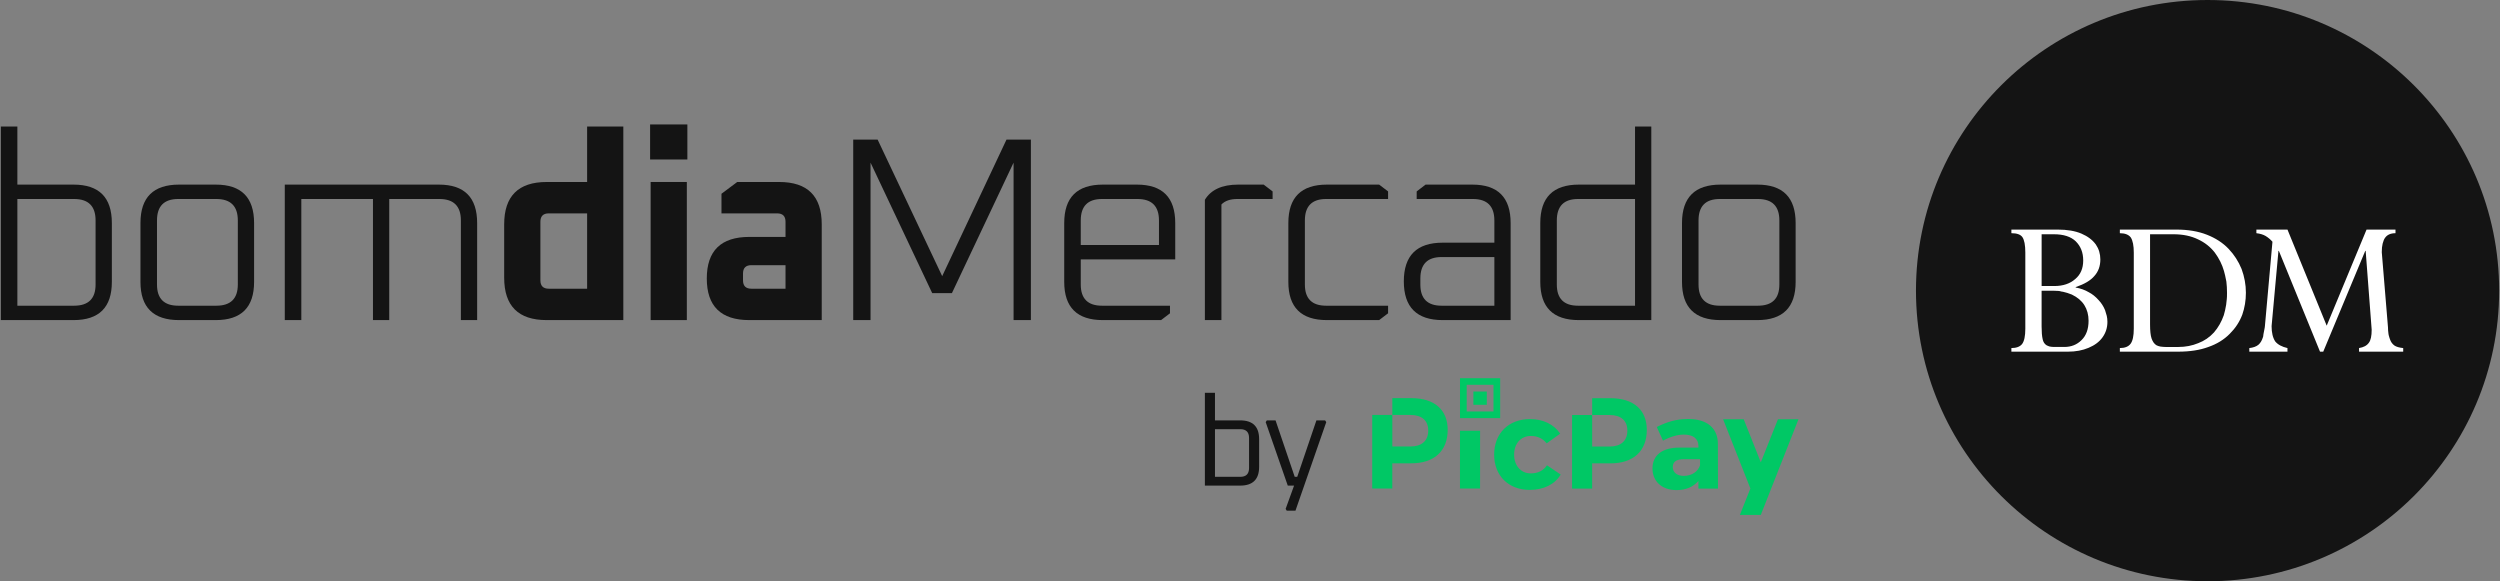
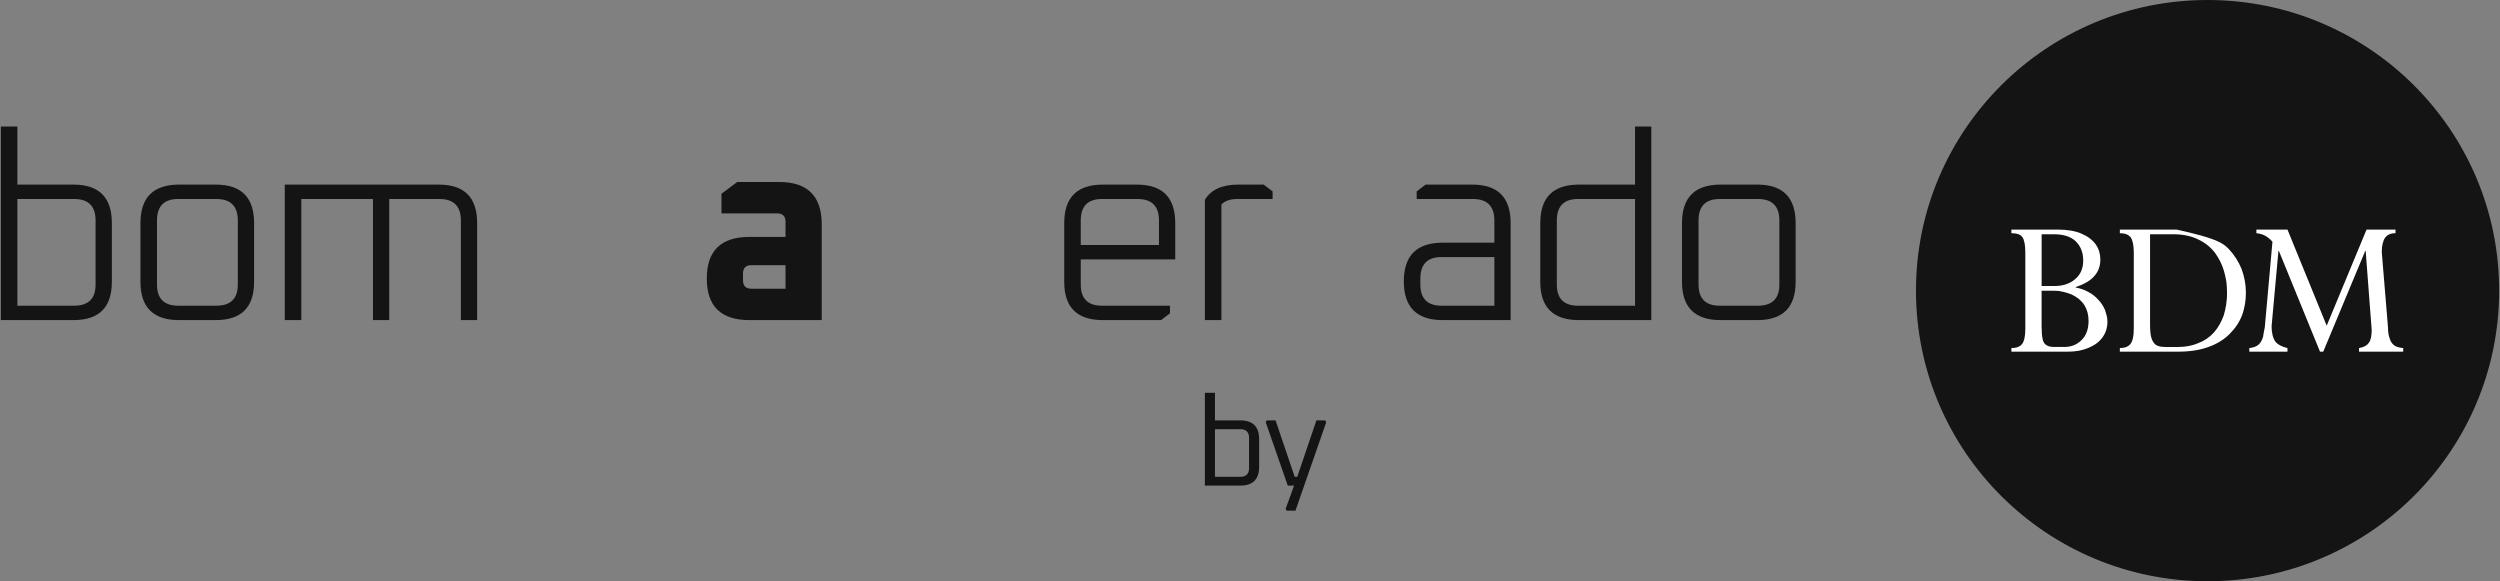
<svg xmlns="http://www.w3.org/2000/svg" width="400" height="93" viewBox="0 0 400 93" fill="none">
  <rect x="0" y="0" width="400" height="93" fill="#808080" stroke="none" />
  <g clip-path="url(#clip0_545_5339)">
    <path d="M353.21 93C378.977 93 399.866 72.181 399.866 46.5C399.866 20.819 378.977 0 353.21 0C327.443 0 306.555 20.819 306.555 46.5C306.555 72.181 327.443 93 353.21 93Z" fill="#141414" />
    <path d="M377.445 56.267V55.688C378.178 55.575 378.703 55.291 379.022 54.835C379.318 54.449 379.468 53.756 379.468 52.757L378.507 40.143H378.439L371.718 56.27H371.203L364.62 40.143H364.552L363.455 52.178C363.455 53.224 363.649 54.042 364.039 54.633C364.449 55.133 365.102 55.486 365.994 55.691V56.27H359.889V55.691C360.507 55.623 360.985 55.451 361.328 55.179C361.648 54.907 361.888 54.521 362.049 54.019C362.095 53.952 362.128 53.77 362.151 53.473C362.219 53.11 362.289 52.757 362.357 52.415L362.392 52.108L363.593 38.676C363.274 38.314 362.907 38.007 362.497 37.756C362.107 37.528 361.617 37.381 361.022 37.312V36.733H365.996L372.271 52.108L378.649 36.733H383.279V37.312C382.503 37.312 381.943 37.563 381.6 38.063C381.462 38.244 381.336 38.551 381.222 38.983C381.131 39.346 381.084 39.802 381.084 40.348L382.078 52.382C382.078 52.701 382.101 53.019 382.146 53.338C382.169 53.542 382.202 53.703 382.248 53.814C382.248 53.838 382.26 53.882 382.283 53.952C382.33 54.066 382.363 54.168 382.386 54.258C382.524 54.691 382.764 55.03 383.107 55.282C383.403 55.486 383.872 55.623 384.513 55.691V56.27H377.45L377.445 56.267Z" fill="white" />
-     <path d="M358.757 50.369C358.323 51.506 357.661 52.517 356.767 53.403C355.853 54.335 354.71 55.04 353.338 55.516C351.99 56.016 350.378 56.267 348.502 56.267H339.176V55.688C339.976 55.688 340.547 55.461 340.89 55.007C341.233 54.554 341.406 53.745 341.406 52.587V40.416C341.406 39.302 341.245 38.495 340.925 37.995C340.582 37.542 339.999 37.314 339.176 37.314V36.735H348.264C350.093 36.735 351.705 37.007 353.1 37.553C354.495 38.1 355.65 38.848 356.564 39.804C357.455 40.736 358.153 41.815 358.657 43.043C359.114 44.294 359.343 45.554 359.343 46.828C359.343 48.102 359.149 49.236 358.759 50.373L358.757 50.369ZM356.219 45.051C356.081 44.324 355.955 43.768 355.841 43.38C355.545 42.334 355.053 41.346 354.367 40.413C353.658 39.504 352.767 38.8 351.691 38.3C350.571 37.753 349.256 37.481 347.746 37.481H344.009V51.903C344.009 52.926 344.089 53.675 344.25 54.154C344.432 54.677 344.695 55.04 345.038 55.244C345.22 55.335 345.428 55.405 345.656 55.449C345.976 55.495 346.263 55.516 346.515 55.516H348.537C349.68 55.516 350.744 55.312 351.726 54.903C352.687 54.54 353.52 53.97 354.229 53.198C354.915 52.403 355.44 51.483 355.806 50.436C355.853 50.278 355.92 50.015 356.011 49.653C356.035 49.471 356.091 49.176 356.184 48.767L356.287 47.846C356.31 47.665 356.322 47.335 356.322 46.858C356.322 46.221 356.287 45.619 356.219 45.051Z" fill="white" />
+     <path d="M358.757 50.369C358.323 51.506 357.661 52.517 356.767 53.403C355.853 54.335 354.71 55.04 353.338 55.516C351.99 56.016 350.378 56.267 348.502 56.267H339.176V55.688C339.976 55.688 340.547 55.461 340.89 55.007C341.233 54.554 341.406 53.745 341.406 52.587V40.416C341.406 39.302 341.245 38.495 340.925 37.995C340.582 37.542 339.999 37.314 339.176 37.314V36.735H348.264C354.495 38.1 355.65 38.848 356.564 39.804C357.455 40.736 358.153 41.815 358.657 43.043C359.114 44.294 359.343 45.554 359.343 46.828C359.343 48.102 359.149 49.236 358.759 50.373L358.757 50.369ZM356.219 45.051C356.081 44.324 355.955 43.768 355.841 43.38C355.545 42.334 355.053 41.346 354.367 40.413C353.658 39.504 352.767 38.8 351.691 38.3C350.571 37.753 349.256 37.481 347.746 37.481H344.009V51.903C344.009 52.926 344.089 53.675 344.25 54.154C344.432 54.677 344.695 55.04 345.038 55.244C345.22 55.335 345.428 55.405 345.656 55.449C345.976 55.495 346.263 55.516 346.515 55.516H348.537C349.68 55.516 350.744 55.312 351.726 54.903C352.687 54.54 353.52 53.97 354.229 53.198C354.915 52.403 355.44 51.483 355.806 50.436C355.853 50.278 355.92 50.015 356.011 49.653C356.035 49.471 356.091 49.176 356.184 48.767L356.287 47.846C356.31 47.665 356.322 47.335 356.322 46.858C356.322 46.221 356.287 45.619 356.219 45.051Z" fill="white" />
    <path d="M336.397 53.984C335.894 54.689 335.152 55.247 334.167 55.654C333.206 56.063 332.11 56.267 330.876 56.267H321.822V55.688C322.622 55.688 323.194 55.472 323.537 55.04C323.88 54.586 324.052 53.768 324.052 52.584V40.413C324.052 39.209 323.891 38.379 323.572 37.925C323.276 37.516 322.692 37.312 321.822 37.312V36.733H329.229C330.759 36.733 332.028 36.949 333.036 37.381C334.041 37.814 334.807 38.393 335.334 39.12C335.814 39.825 336.055 40.62 336.055 41.506C336.055 42.575 335.735 43.461 335.093 44.166C334.499 44.87 333.505 45.461 332.11 45.937V46.005C332.887 46.142 333.584 46.391 334.202 46.756C334.774 47.051 335.299 47.472 335.779 48.018C336.213 48.474 336.556 49.006 336.808 49.62L337.083 50.541C337.151 50.836 337.186 51.155 337.186 51.496C337.186 52.429 336.922 53.259 336.397 53.984ZM332.112 38.607C331.335 37.856 330.169 37.481 328.615 37.481H326.66V45.765H328.683C330.078 45.765 331.198 45.391 332.045 44.64C332.889 43.935 333.314 42.947 333.314 41.673C333.314 40.399 332.912 39.402 332.112 38.604V38.607ZM333.484 48.802C333.05 48.12 332.387 47.562 331.494 47.13C330.99 46.925 330.521 46.779 330.087 46.686C330.064 46.686 329.985 46.674 329.847 46.651C329.618 46.584 329.446 46.549 329.331 46.549C329.126 46.526 328.851 46.514 328.508 46.514H326.656V52.24C326.656 53.105 326.712 53.786 326.828 54.286C326.919 54.719 327.125 55.037 327.447 55.242C327.629 55.333 327.801 55.402 327.962 55.447C328.191 55.493 328.431 55.514 328.683 55.514H330.295C331.391 55.514 332.306 55.151 333.038 54.424C333.792 53.696 334.17 52.664 334.17 51.322C334.17 50.367 333.941 49.527 333.484 48.799V48.802Z" fill="white" />
-     <path d="M244.915 75.742C243.359 75.742 242.258 74.523 242.258 72.728C242.258 70.954 243.359 69.757 244.917 69.757C246.018 69.736 246.867 70.192 247.469 70.933L249.629 69.387C248.633 67.902 246.93 67.055 244.793 67.053C241.369 67.053 239.062 69.343 239.062 72.747C239.062 76.111 241.364 78.383 244.749 78.383C247.033 78.383 248.778 77.476 249.711 75.928L247.511 74.442C246.951 75.309 246.058 75.742 244.915 75.742ZM272.003 74.47C271.665 75.418 270.746 76.141 269.395 76.141C268.315 76.141 267.645 75.579 267.645 74.733C267.645 73.844 268.243 73.47 269.467 73.47H272.003V74.47ZM270.13 67.039C268.177 67.039 266.745 67.493 265.084 68.318L266.08 70.506C267.242 69.866 268.417 69.536 269.414 69.536C270.951 69.536 271.751 70.217 271.749 71.394V71.619H268.653C265.912 71.619 264.398 72.868 264.396 74.951C264.396 76.974 265.849 78.413 268.236 78.415C269.791 78.415 270.9 77.895 271.746 76.967V78.18H274.879L274.861 70.98C274.84 68.483 273.118 67.039 270.13 67.039ZM284.474 67.083L281.728 73.975L278.994 67.081H275.693L280.063 78.16L278.378 82.389H281.726L287.756 67.086H284.474V67.083ZM257.68 63.71H254.747V66.4H257.512C259.338 66.4 260.376 67.283 260.376 68.894C260.376 70.545 259.338 71.447 257.512 71.447H254.747V66.4H251.533L251.528 78.174H254.743V74.137H257.675C261.37 74.137 263.488 72.145 263.488 68.781C263.488 65.581 261.372 63.71 257.677 63.71M238.957 65.835H234.671V61.573H238.957V65.835ZM240.03 60.508H233.601V66.897H240.03V60.508ZM225.819 63.7H222.772V66.391H225.653C227.48 66.391 228.518 67.274 228.518 68.885C228.518 70.536 227.48 71.438 225.653 71.438H222.772V66.391H219.557L219.553 78.164H222.767V74.128H225.814C229.509 74.128 231.627 72.135 231.63 68.771C231.63 65.572 229.514 63.7 225.819 63.7ZM237.886 62.64H235.742V64.77H237.886V62.64ZM233.596 78.169H236.811L236.813 68.918H233.598L233.596 78.169Z" fill="#00C865" />
    <path d="M192.782 77.697V62.845H194.397V67.26H198.435C200.452 67.26 201.462 68.264 201.462 70.271V74.686C201.462 76.692 200.452 77.697 198.435 77.697H192.782ZM194.397 76.293H198.435C199.377 76.293 199.848 75.825 199.848 74.888V70.071C199.848 69.134 199.377 68.667 198.435 68.667H194.397V76.293Z" fill="#141414" />
    <path d="M202.512 67.541L202.694 67.26H204.087L207.154 76.29H207.558L210.626 67.26H212.018L212.2 67.541L207.273 81.71H205.881L205.699 81.429L207.052 77.695H206.042L202.51 67.539L202.512 67.541Z" fill="#141414" />
    <path d="M0.135 51.215V20.246H2.78V29.537H11.766C15.853 29.537 17.896 31.587 17.896 35.689V45.105C17.896 49.178 15.853 51.215 11.766 51.215H0.135ZM2.78 48.913H11.85C14.145 48.913 15.293 47.783 15.293 45.524V35.27C15.293 32.983 14.145 31.839 11.85 31.839H2.78V48.913Z" fill="#141414" />
    <path d="M22.474 45.105V35.689C22.474 31.587 24.531 29.537 28.646 29.537H34.525C38.612 29.537 40.655 31.587 40.655 35.689V45.105C40.655 49.178 38.612 51.215 34.525 51.215H28.646C24.531 51.215 22.474 49.178 22.474 45.105ZM25.119 45.524C25.119 47.783 26.253 48.913 28.52 48.913H34.609C36.904 48.913 38.052 47.783 38.052 45.524V35.27C38.052 32.983 36.904 31.839 34.609 31.839H28.52C26.253 31.839 25.119 32.983 25.119 35.27V45.524Z" fill="#141414" />
    <path d="M45.565 51.215V29.537H70.214C74.301 29.537 76.344 31.587 76.344 35.689V51.215H73.741V35.27C73.741 32.983 72.593 31.839 70.297 31.839H62.278V51.215H59.674V31.839H48.211V51.215H45.565Z" fill="#141414" />
-     <path d="M80.669 44.435V35.898C80.669 31.378 82.936 29.118 87.471 29.118H93.938V20.246H99.732V51.215H87.471C82.936 51.215 80.669 48.955 80.669 44.435ZM86.464 44.854C86.464 45.747 86.912 46.193 87.807 46.193H93.938V34.14H87.807C86.912 34.14 86.464 34.587 86.464 35.48V44.854Z" fill="#141414" />
-     <path d="M104.016 25.519V19.911H109.978V25.519H104.016ZM104.1 51.215V29.118H109.894V51.215H104.1Z" fill="#141414" />
    <path d="M119.888 51.215C115.353 51.215 113.086 48.997 113.086 44.561C113.086 40.125 115.353 37.907 119.888 37.907H125.683V35.48C125.683 34.587 125.235 34.14 124.339 34.14H115.437V31.002L117.957 29.118H124.675C129.21 29.118 131.478 31.378 131.478 35.898V51.215H119.888ZM118.881 44.854C118.881 45.747 119.328 46.193 120.224 46.193H125.683V42.427H120.224C119.328 42.427 118.881 42.873 118.881 43.766V44.854Z" fill="#141414" />
-     <path d="M136.516 51.215V22.339H140.421L150.75 44.184L161.038 22.339H164.943V51.215H162.172V26.021L152.304 46.905H149.155L139.287 26.021V51.215H136.516Z" fill="#141414" />
    <path d="M170.276 45.105V35.689C170.276 31.587 172.334 29.537 176.449 29.537H181.908C185.995 29.537 188.038 31.587 188.038 35.689V41.506H172.922V45.524C172.922 47.783 174.055 48.913 176.323 48.913H187.198V50.127L185.771 51.215H176.449C172.334 51.215 170.276 49.178 170.276 45.105ZM172.922 39.204H185.435V35.27C185.435 32.983 184.287 31.839 181.992 31.839H176.323C174.055 31.839 172.922 32.983 172.922 35.27V39.204Z" fill="#141414" />
    <path d="M192.782 51.215V31.964C193.762 30.346 195.54 29.537 198.115 29.537H202.188L203.616 30.625V31.839H197.989C196.841 31.839 195.987 32.132 195.428 32.718V51.215H192.782Z" fill="#141414" />
-     <path d="M206.136 45.105V35.689C206.136 31.587 208.193 29.537 212.308 29.537H220.664L222.092 30.625V31.839H212.182C209.915 31.839 208.781 32.983 208.781 35.27V45.524C208.781 47.783 209.915 48.913 212.182 48.913H222.092V50.127L220.664 51.215H212.308C208.193 51.215 206.136 49.178 206.136 45.105Z" fill="#141414" />
    <path d="M230.826 51.215C226.683 51.215 224.611 49.151 224.611 45.021C224.611 40.892 226.683 38.828 230.826 38.828H239.098V35.27C239.098 32.983 237.95 31.839 235.655 31.839H226.669V30.625L228.096 29.537H235.571C239.658 29.537 241.701 31.587 241.701 35.689V51.215H230.826ZM227.257 45.524C227.257 47.783 228.39 48.913 230.658 48.913H239.098V41.129H230.658C228.39 41.129 227.257 42.273 227.257 44.561V45.524Z" fill="#141414" />
    <path d="M246.446 45.105V35.689C246.446 31.587 248.504 29.537 252.619 29.537H261.605V20.246H264.208V51.215H252.619C248.504 51.215 246.446 49.178 246.446 45.105ZM249.092 45.524C249.092 47.783 250.225 48.913 252.493 48.913H261.605V31.839H252.493C250.225 31.839 249.092 32.983 249.092 35.27V45.524Z" fill="#141414" />
    <path d="M269.12 45.105V35.689C269.12 31.587 271.178 29.537 275.293 29.537H281.171C285.258 29.537 287.302 31.587 287.302 35.689V45.105C287.302 49.178 285.258 51.215 281.171 51.215H275.293C271.178 51.215 269.12 49.178 269.12 45.105ZM271.765 45.524C271.765 47.783 272.899 48.913 275.167 48.913H281.255C283.551 48.913 284.698 47.783 284.698 45.524V35.27C284.698 32.983 283.551 31.839 281.255 31.839H275.167C272.899 31.839 271.765 32.983 271.765 35.27V45.524Z" fill="#141414" />
  </g>
  <defs>
    <clipPath id="clip0_545_5339">
      <rect width="400" height="93" fill="white" />
    </clipPath>
  </defs>
</svg>